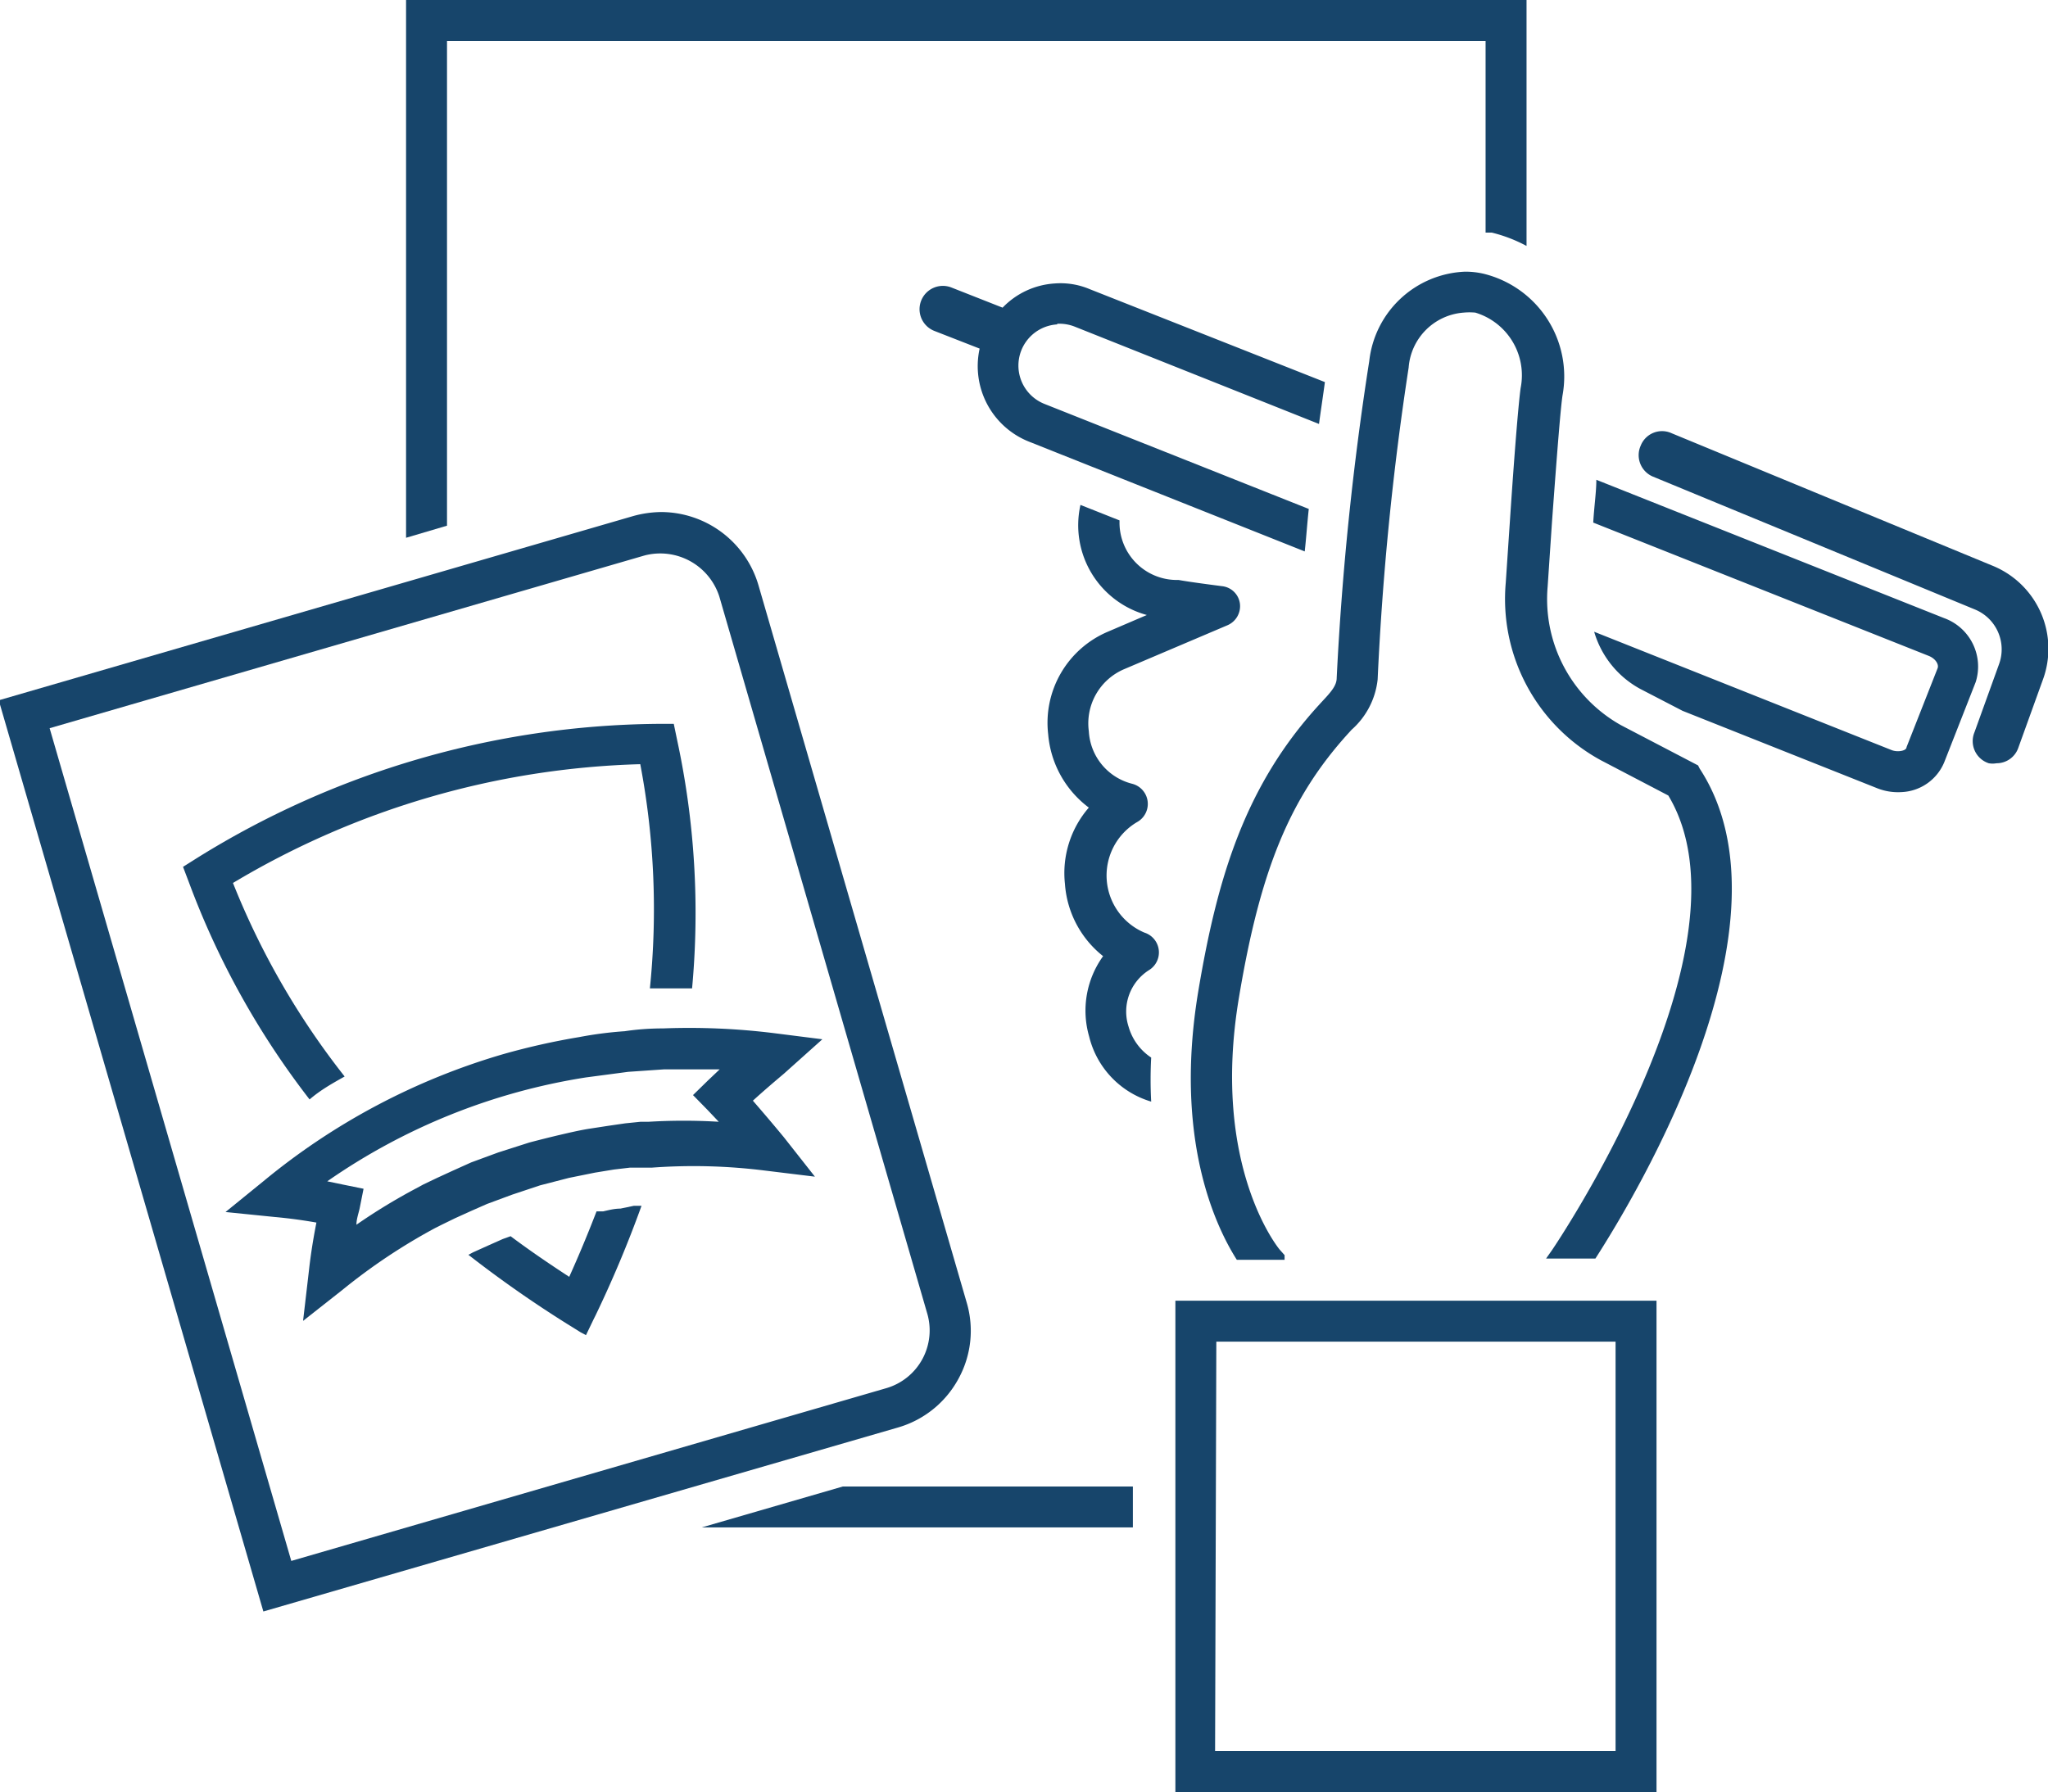
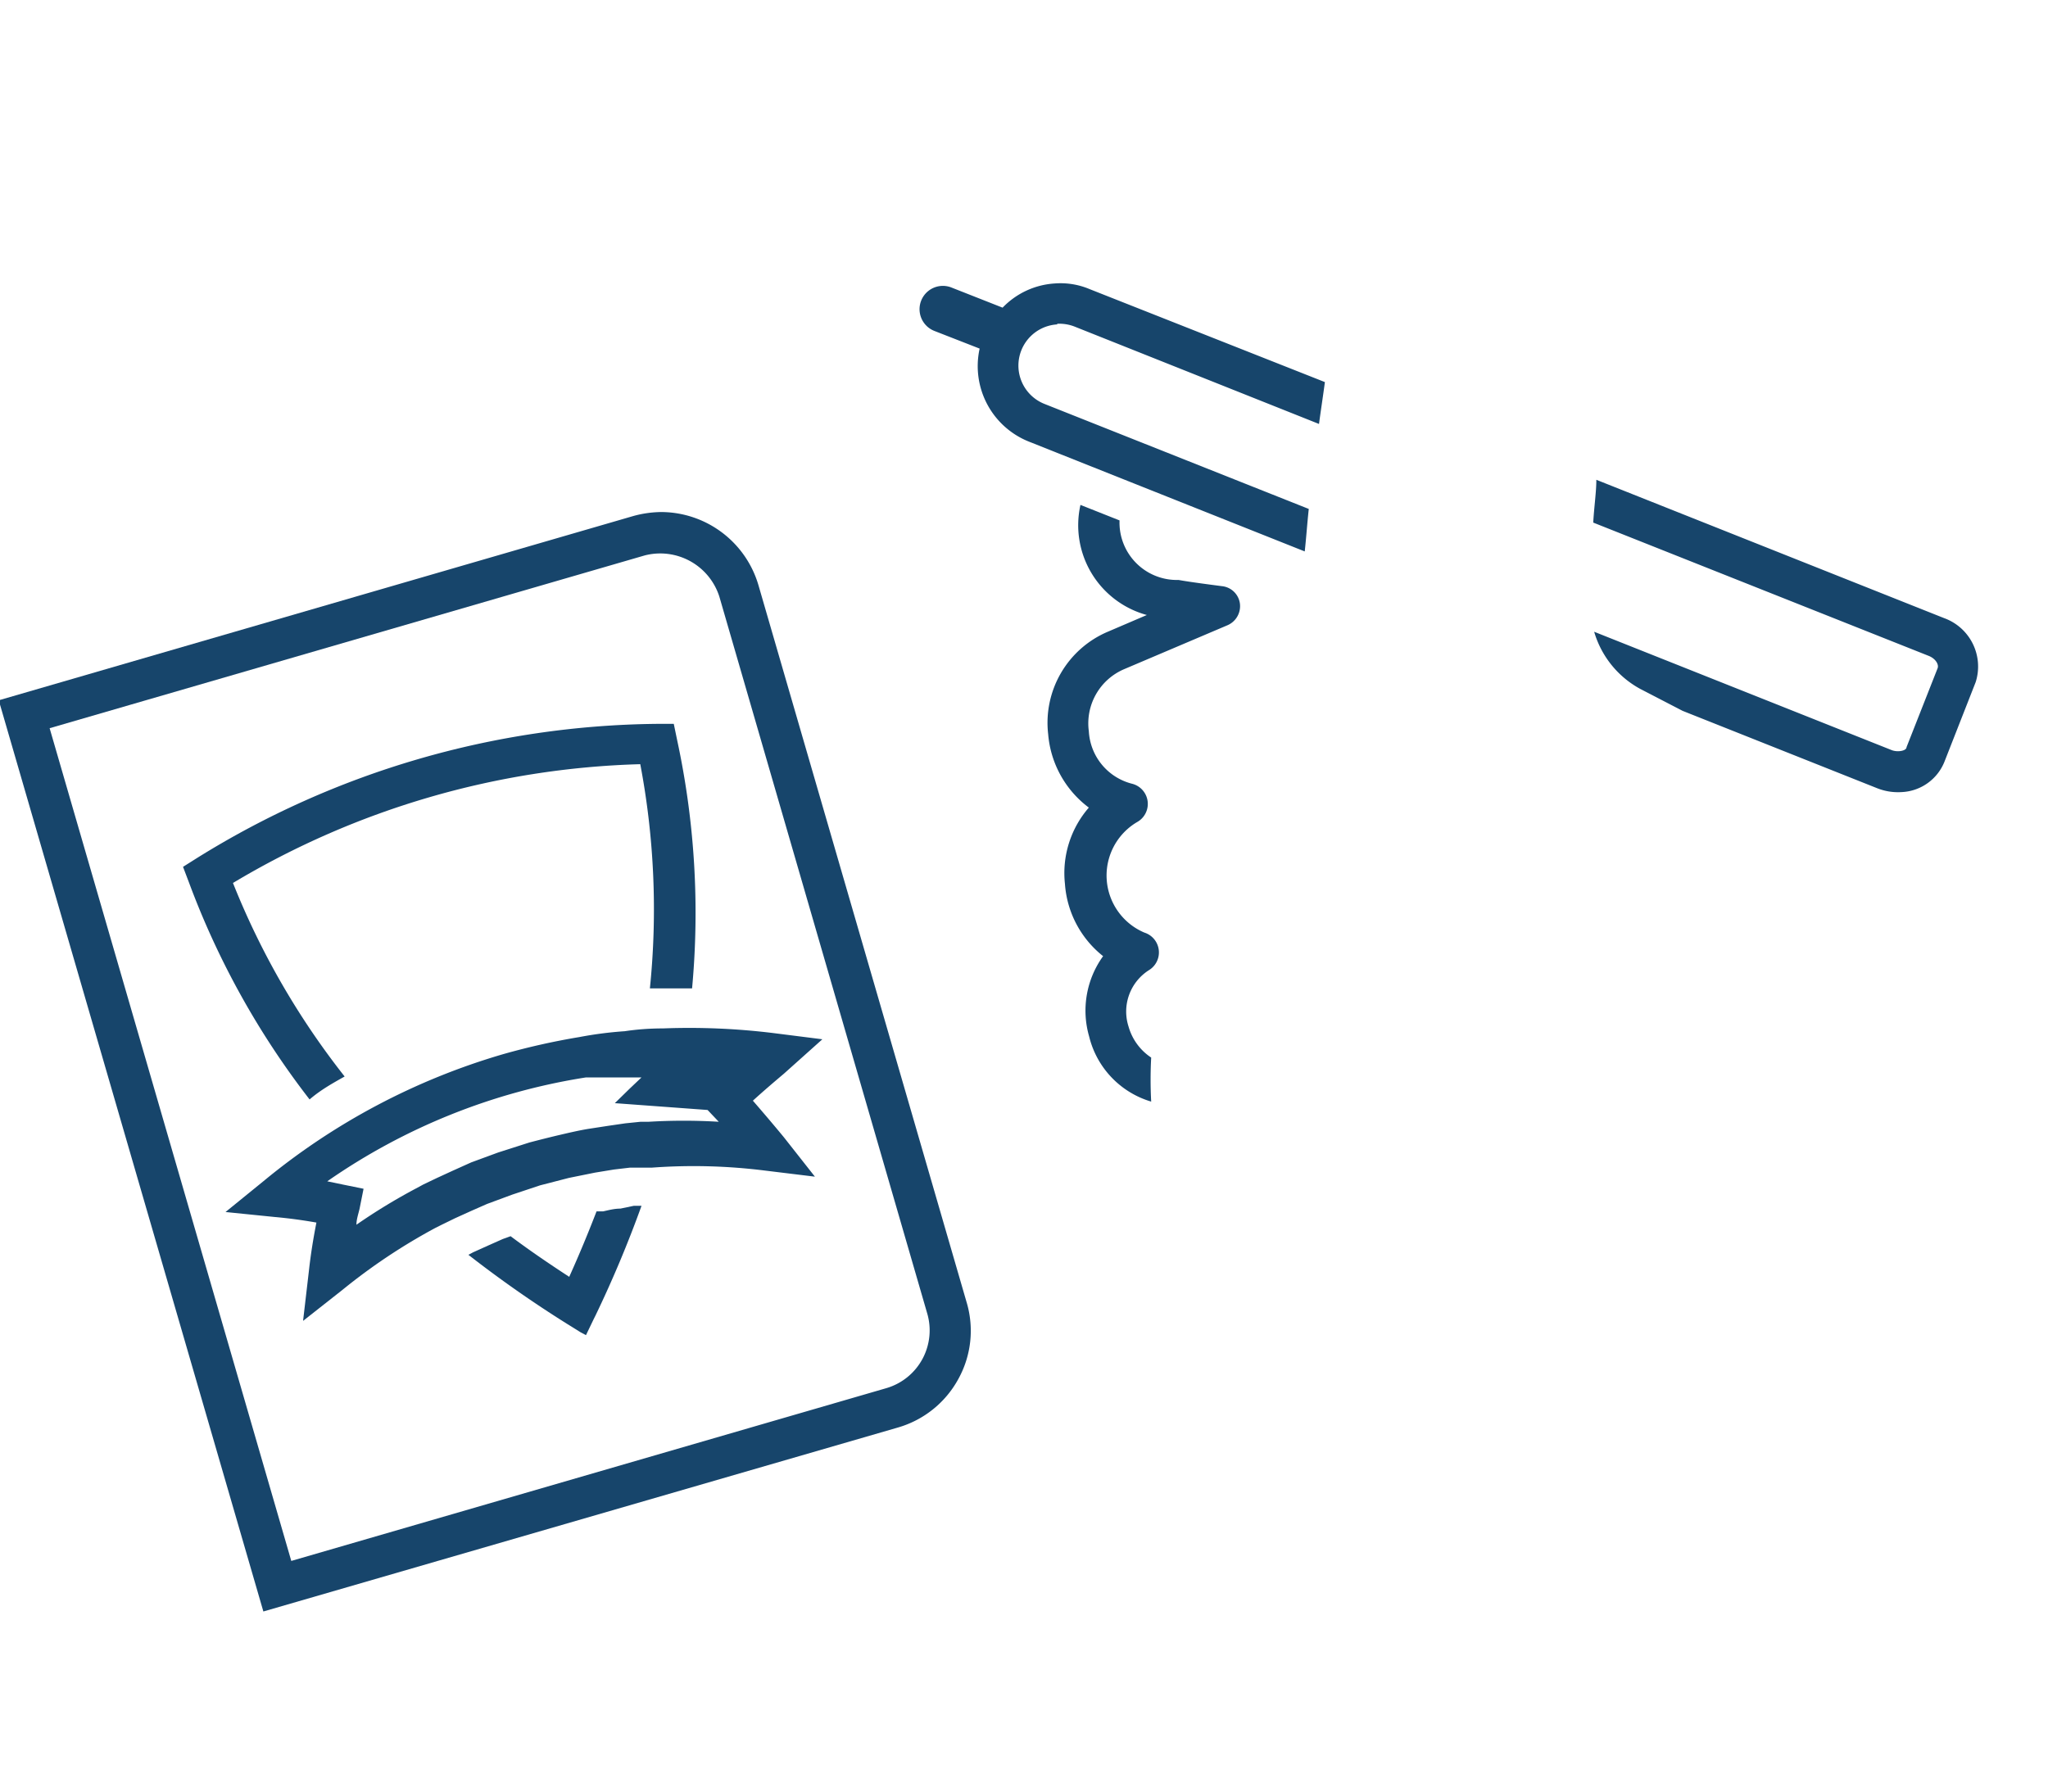
<svg xmlns="http://www.w3.org/2000/svg" id="Layer_1" data-name="Layer 1" viewBox="0 0 66.02 57.78">
  <defs>
    <style>.cls-1{fill:#17456b}</style>
  </defs>
  <path class="cls-1" d="M167 409.33a3.21 3.21 0 0 0 .27-2.48l-6.71-23.12a3.28 3.28 0 0 0-3.13-2.36 3.51 3.51 0 0 0-.91.13l-20.45 5.94 8.53 29.38 20.45-5.93a3.24 3.24 0 0 0 1.95-1.56Zm-21.5 5.86-7.79-26.85 19.18-5.57a2 2 0 0 1 2.41 1.33l6.7 23.11a1.94 1.94 0 0 1-1.32 2.41Z" transform="translate(-136.11 -364.86)" />
-   <path class="cls-1" d="m162.62 398.37-1.58-.2a22.23 22.23 0 0 0-3.56-.15q-.63 0-1.23.09a12.35 12.35 0 0 0-1.47.19 22.52 22.52 0 0 0-2.45.55 21.63 21.63 0 0 0-7.72 4.09l-1.23 1 1.58.16q.67.06 1.35.18c-.1.51-.18 1-.24 1.54l-.19 1.63 1.27-1a18.93 18.93 0 0 1 3-2l.22-.11.41-.2.53-.24.5-.22.81-.3.9-.3.93-.24.84-.17.61-.1.51-.06h.7a18.4 18.4 0 0 1 3.63.09l1.64.2-1-1.27c-.33-.4-.67-.8-1-1.18.34-.31.68-.6 1-.87Zm-3.7 2.28.36.38a18.91 18.91 0 0 0-2.26 0h-.26l-.49.05-.55.08-.65.1c-.3.05-.6.12-.9.19s-.66.16-1 .25l-1 .32-.87.32-.6.27-.5.23-.44.21-.24.13a18.92 18.92 0 0 0-1.92 1.17c0-.17.06-.34.1-.51l.13-.65-.64-.13-.53-.11a20 20 0 0 1 8.34-3.35l1.36-.18 1.16-.08h1.79l-.39.37-.47.46ZM147.22 399.57a25 25 0 0 1-3.6-6.24 27 27 0 0 1 13.13-3.83 25.08 25.08 0 0 1 .31 7.23H158.42a26.44 26.44 0 0 0-.48-8l-.11-.53h-.54a28.55 28.55 0 0 0-14.82 4.32l-.46.29.19.5a26.43 26.43 0 0 0 3.89 7c.36-.31.74-.52 1.13-.74Z" transform="translate(-136.11 -364.86)" />
+   <path class="cls-1" d="m162.62 398.37-1.58-.2a22.23 22.23 0 0 0-3.56-.15q-.63 0-1.23.09a12.35 12.35 0 0 0-1.47.19 22.52 22.52 0 0 0-2.45.55 21.63 21.63 0 0 0-7.72 4.09l-1.23 1 1.58.16q.67.06 1.35.18c-.1.51-.18 1-.24 1.54l-.19 1.63 1.27-1a18.93 18.93 0 0 1 3-2l.22-.11.41-.2.53-.24.5-.22.81-.3.9-.3.93-.24.84-.17.61-.1.51-.06h.7a18.4 18.4 0 0 1 3.63.09l1.64.2-1-1.27c-.33-.4-.67-.8-1-1.18.34-.31.68-.6 1-.87Zm-3.7 2.28.36.38a18.91 18.91 0 0 0-2.26 0h-.26l-.49.05-.55.08-.65.1c-.3.05-.6.12-.9.19s-.66.16-1 .25l-1 .32-.87.32-.6.27-.5.23-.44.21-.24.13a18.92 18.92 0 0 0-1.92 1.17c0-.17.06-.34.1-.51l.13-.65-.64-.13-.53-.11a20 20 0 0 1 8.34-3.35h1.79l-.39.37-.47.46ZM147.22 399.57a25 25 0 0 1-3.6-6.24 27 27 0 0 1 13.13-3.83 25.08 25.08 0 0 1 .31 7.23H158.42a26.44 26.44 0 0 0-.48-8l-.11-.53h-.54a28.55 28.55 0 0 0-14.82 4.32l-.46.29.19.5a26.43 26.43 0 0 0 3.89 7c.36-.31.74-.52 1.13-.74Z" transform="translate(-136.11 -364.86)" />
  <path class="cls-1" d="M156.11 403.83c-.2 0-.38.05-.56.09h-.21c-.27.7-.56 1.4-.88 2.11-.66-.43-1.29-.86-1.89-1.31l-.25.09-.45.2-.51.23-.15.08a37.87 37.87 0 0 0 3.17 2.22l.45.28.17.09.25-.52.06-.12a37.41 37.41 0 0 0 1.48-3.53h-.25ZM198.78 384.79l-11.21-4.46c0 .4-.07.85-.1 1.38l10.82 4.3c.22.09.33.28.28.4l-1 2.54c0 .12-.28.17-.47.1l-9.6-3.82a3.08 3.08 0 0 0 1.48 1.84l1.37.71 6.26 2.49a1.82 1.82 0 0 0 .8.13 1.56 1.56 0 0 0 1.39-1l1-2.55a1.66 1.66 0 0 0-1.02-2.06ZM170.19 375.3a1.35 1.35 0 0 1 .56.09l7.88 3.14c.06-.45.13-.9.19-1.35l-7.59-3a2.41 2.41 0 0 0-1.12-.18 2.55 2.55 0 0 0-1.68.78l-1.65-.65a.75.75 0 0 0-.55 1.4l1.46.57a2.62 2.62 0 0 0 1.59 3l8.89 3.54c.05-.46.08-.91.13-1.37l-8.53-3.39a1.33 1.33 0 0 1 .42-2.56ZM173 394.93a2 2 0 0 1-.24-3.56.67.67 0 0 0-.16-1.24 1.85 1.85 0 0 1-1.39-1.69 1.9 1.9 0 0 1 1.13-2l3.34-1.42a.67.67 0 0 0 .4-.7.65.65 0 0 0-.58-.56c-1.08-.14-1.28-.18-1.4-.2a1.85 1.85 0 0 1-1.9-1.92l-1.26-.5a3 3 0 0 0 2.14 3.55l-1.26.54a3.19 3.19 0 0 0-1.92 3.31 3.29 3.29 0 0 0 1.31 2.36 3.22 3.22 0 0 0-.77 2.46 3.26 3.26 0 0 0 1.23 2.33 3 3 0 0 0-.45 2.59 2.91 2.91 0 0 0 2 2.1 13.35 13.35 0 0 1 0-1.42 1.78 1.78 0 0 1-.73-1 1.58 1.58 0 0 1 .66-1.82.67.67 0 0 0-.15-1.21Z" transform="translate(-136.11 -364.86)" />
-   <path class="cls-1" d="M200.34 383.1 190 378.83a.74.74 0 0 0-1 .4.75.75 0 0 0 .4 1l10.37 4.28a1.39 1.39 0 0 1 .78 1.77l-.79 2.19a.75.75 0 0 0 .46 1 .69.69 0 0 0 .25 0 .74.74 0 0 0 .7-.49l.79-2.19a2.89 2.89 0 0 0-1.62-3.69ZM174 422.64h15.51V406.8H174Zm1.32-14.52h12.87v13.2h-12.91ZM190.85 389.54l-2.49-1.3a4.66 4.66 0 0 1-2.36-4.46l.14-2.08c.17-2.33.28-3.7.34-4.09a3.41 3.41 0 0 0-2.53-3.92 2.56 2.56 0 0 0-.62-.07 3.24 3.24 0 0 0-3.08 2.88 96.93 96.93 0 0 0-1.05 10.22c0 .25-.19.46-.49.78l-.1.11c-2.37 2.6-3.26 5.56-3.87 9.2-.79 4.74.54 7.57 1.24 8.67h1.54v-.15l-.16-.18s-2.23-2.66-1.31-8.13c.69-4.14 1.65-6.45 3.53-8.52l.1-.11a2.52 2.52 0 0 0 .84-1.62 94.47 94.47 0 0 1 1-10.06 1.92 1.92 0 0 1 1.77-1.77 2 2 0 0 1 .38 0 2.11 2.11 0 0 1 1.46 2.43c-.06.43-.18 1.8-.34 4.2l-.14 2.08a5.92 5.92 0 0 0 3.06 5.72l2.18 1.14c2.91 4.84-3.68 14.56-3.75 14.66l-.19.27h1.59c1.37-2.13 6.59-10.86 3.36-15.8Z" transform="translate(-136.11 -364.86)" />
-   <path class="cls-1" d="M22.62 49.25h13.9v-1.32h-9.35l-4.55 1.32z" />
-   <path class="cls-1" d="M150.52 366.18H184v6.18h.2a4.73 4.73 0 0 1 1.12.43v-8H149.2v17.41l1.32-.39Z" transform="translate(-136.11 -364.86)" />
</svg>